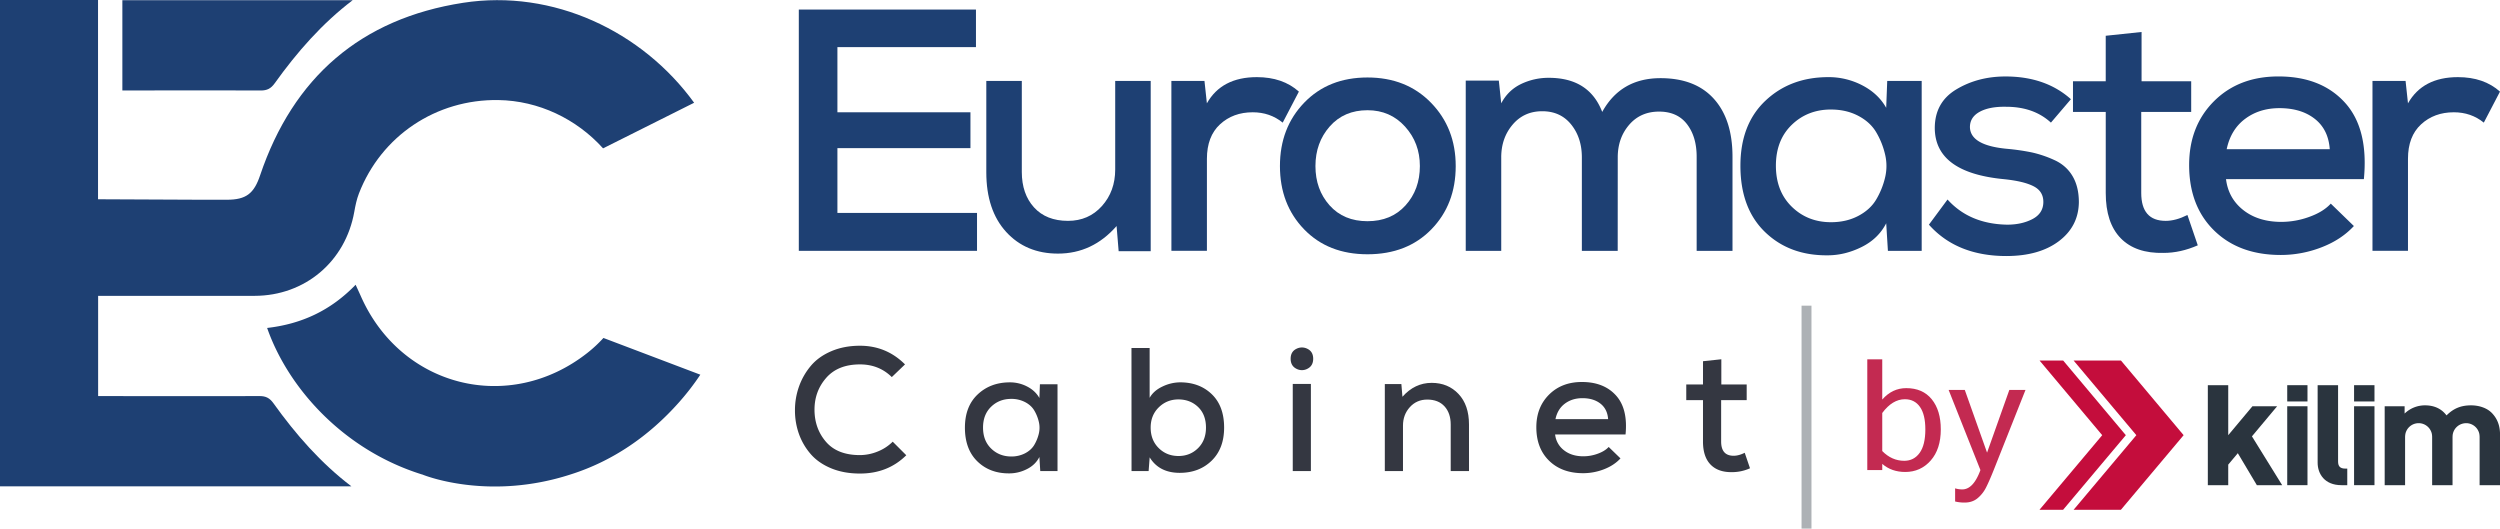
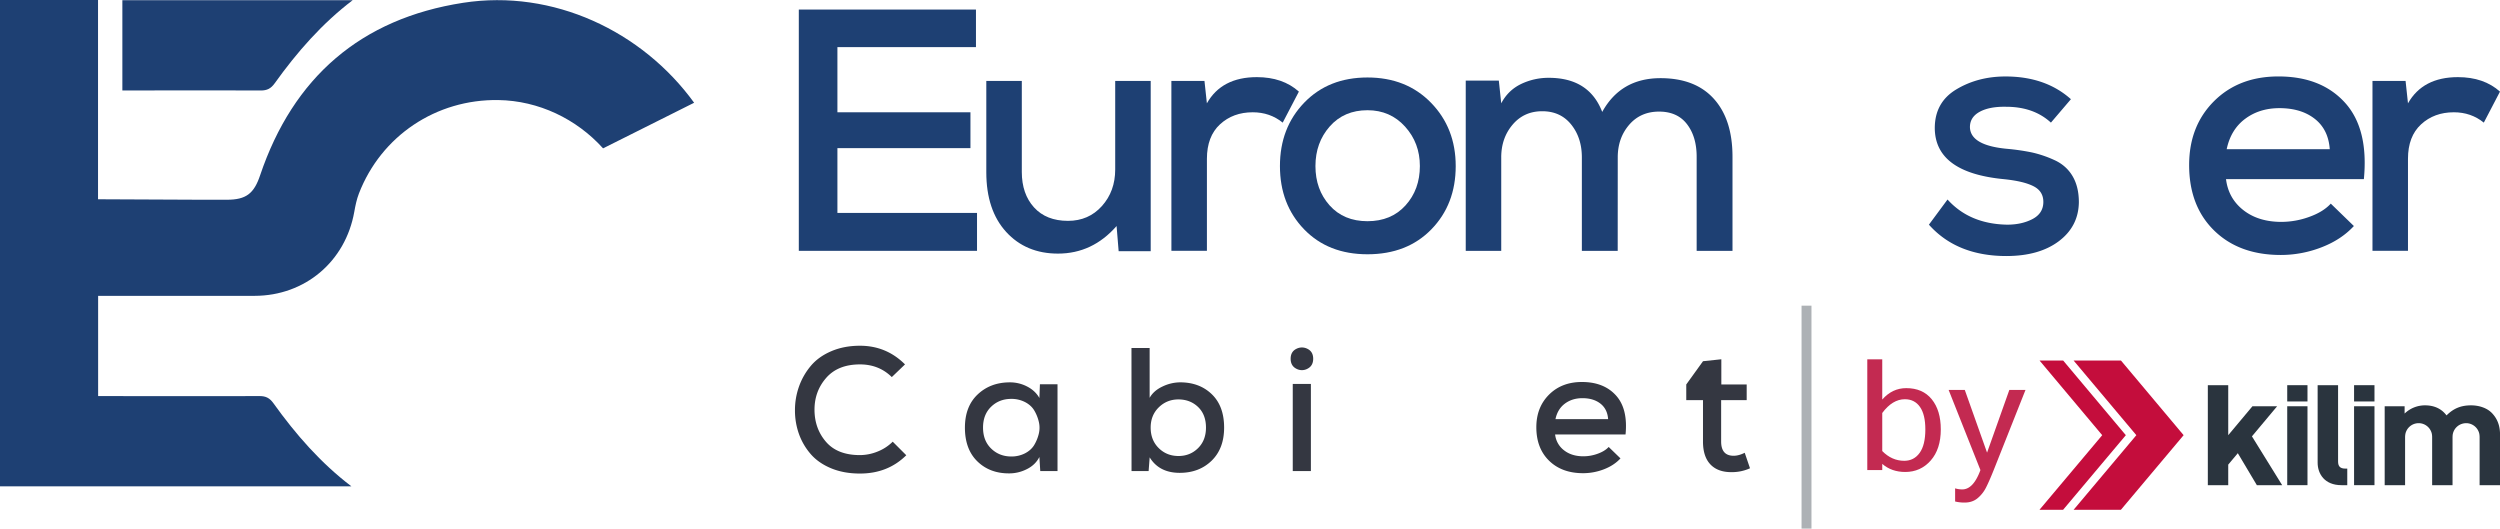
<svg xmlns="http://www.w3.org/2000/svg" viewBox="0 0 4403.68 931.15">
  <defs>
    <style>.cls-1{fill:none;}.cls-2{fill:#c32a51;}.cls-3{fill:#1e4073;}.cls-4{fill:#343741;}.cls-5{fill:#2a343e;}.cls-6{fill:#c40d3c;}.cls-7{fill:#adb1b5;}.cls-8{clip-path:url(#clip-path);}</style>
    <clipPath id="clip-path" transform="translate(0 0)">
      <polygon class="cls-1" points="215.54 162.8 500.1 162.8 624.61 0 215.54 0 215.54 162.8" />
    </clipPath>
  </defs>
  <g id="Layer_2" data-name="Layer 2">
    <g id="Layer_1-2" data-name="Layer 1">
      <path class="cls-2" d="M3315.53,703.79q17.58-20.1,42.28-20.09,29,0,44.93,19.63t15.91,53q0,34.73-17.79,54.88T3356,831.36q-24,0-40.46-14.23V828h-26.37V633h26.37Zm0,90.72q16.88,17.16,38.79,17.17,17,0,27.07-13.91t10.05-41.44q0-26.07-9.48-39.57t-26.53-13.52q-21.9,0-39.9,24.23Z" transform="translate(0 0)" />
      <path class="cls-2" d="M3456.47,862.08q19.53,0,32-34.05l-56-141.14h28.47l39.21,110.41,39.21-110.41h28.47l-56,141.14q-8.1,20.22-13.74,31.2a58,58,0,0,1-14.8,18.49q-9.15,7.51-22.4,7.51a67,67,0,0,1-17-1.87V860.22A42.69,42.69,0,0,0,3456.47,862.08Z" transform="translate(0 0)" />
      <path class="cls-3" d="M1721,375.06v66.78H1407.08v-425h312.05V83H1475.08V197.79h234.34v63.15H1475.08V375.06Z" transform="translate(0 0)" />
      <path class="cls-3" d="M1737.35,142.55h62.53V302.82q0,38.87,21.55,62.53t59.8,23.68q36.42,0,59.8-26.11t23.37-64.34v-156h62.53V442.45h-56.46l-3.64-44.31q-42.49,48.57-103.2,48.57-56.48,0-91.37-38.25t-34.91-105Z" transform="translate(0 0)" />
      <path class="cls-3" d="M2063.35,142.54h58.29l4.25,39.46q26.09-46.12,88-46.13,45.54,0,74.06,25.49L2259.45,216q-22.47-18.22-52.82-18.22Q2172,197.79,2149,219t-23.06,60.7v162.1h-62.54Z" transform="translate(0 0)" />
      <path class="cls-3" d="M2297.39,180.79q42.8-44.31,111.4-44.31t112,44.62q43.39,44.61,43.41,111.4,0,67.38-42.8,111.39t-112.62,44q-69.21,0-111.7-44t-42.5-111.39Q2254.59,225.11,2297.39,180.79Zm111.4,13.36q-41.29,0-66.47,28.54t-25.21,69.81q0,41.28,24.9,69.21t66.78,27.93q41.89,0,67.08-27.93t25.19-69.21q0-40.67-26.09-69.51T2408.79,194.15Z" transform="translate(0 0)" />
      <path class="cls-3" d="M2849.54,441.84H2786.4V277.32q0-34.6-18.82-58t-51-23.38q-32.17,0-52.2,23.67t-20,57.68V441.84h-62.52V141.93h58.27l4.25,40.07q12.13-23,34.91-34a111.36,111.36,0,0,1,48.87-10.93q71,0,94.1,60.1,32.79-59.49,102.61-59.49,61.29,0,94.09,36.43t32.78,102V441.84h-63.13V276.11q0-35.22-17-57.37t-49.18-22.16q-32.78,0-52.81,23.37t-20,57.37Z" transform="translate(0 0)" />
-       <path class="cls-3" d="M3322.47,189.9l1.82-47.36H3385v299.3h-59.5l-3-48.56q-14,27.32-43.41,41.88t-59.8,14.58q-67.38.58-110.49-41.28t-43.1-116.56q0-72.85,44-114.44t110.79-41.59a128,128,0,0,1,60.11,14.57Q3308.5,165,3322.47,189.9Zm-97.14,3q-41.29,0-69.21,27t-27.93,71.95q0,44.93,27.93,72.24t69.21,27.32q26.7,0,47.65-10.93T3304.55,352a137.63,137.63,0,0,0,15.79-38.55,87.49,87.49,0,0,0,0-42.18,137.28,137.28,0,0,0-15.79-38.86q-10.61-17.61-31.57-28.54T3225.33,192.94Z" transform="translate(0 0)" />
      <path class="cls-3" d="M3647.86,174.73,3612.65,216q-30.34-27.91-78.92-27.93-29.14-.6-46.44,8.79t-17.3,27q.59,32.19,65,38.25a391.48,391.48,0,0,1,44,6.37,197.45,197.45,0,0,1,39.47,13.35q21,9.44,32.18,28.24t11.22,46.13q-.6,42.5-35.2,68.6T3534.33,451q-87.42,0-136.59-55.25l32.79-44.31q38.82,43.13,105,44.31,25.49,0,44.31-9.71t19.43-29.14q.59-19.43-16.7-28.54t-52.51-12.74q-121.43-11.54-122-89.85,0-45.53,37.94-68.29t86.5-22.77Q3603,134.66,3647.86,174.73Z" transform="translate(0 0)" />
-       <path class="cls-3" d="M3709.18,63l63.13-6.67v86.82h87.42v54h-88V339.86q0,49.17,43.12,49.17,17.59,0,38.24-10.32l18.22,53.42q-30.39,13.35-60.1,13.35-49.18,1.22-75.6-25.8t-26.4-79.82V197.18H3651.5v-54h57.68Z" transform="translate(0 0)" />
      <path class="cls-3" d="M4163.89,315.57H3921.06q4.23,34,30.65,54.64t67.09,20.64a144.32,144.32,0,0,0,48.87-8.81q24.59-8.78,37.94-23.36l40.67,39.46q-22.47,24.28-57.37,37.63a197.91,197.91,0,0,1-71.33,13.36q-73.45,0-117.47-43.11t-44-115.34q0-68.61,43.71-112.32t113.53-43.7q75.27,0,117.17,46.13T4163.89,315.57Zm-241.62-52.82h181.52q-2.43-34.6-26.41-53.43t-62.23-18.82q-35.22,0-60.41,18.82T3922.27,262.75Z" transform="translate(0 0)" />
      <path class="cls-3" d="M4179.05,142.54h58.3l4.24,39.46q26.1-46.12,88-46.13,45.53,0,74.06,25.49L4375.16,216q-22.47-18.22-52.83-18.22-34.59,0-57.67,21.25t-23.07,60.7v162.1h-62.54Z" transform="translate(0 0)" />
      <path class="cls-4" d="M1572.49,778l23.89,23.9q-32.57,32.25-81.58,32.24-28.54,0-50.86-9.29t-36-25.12a110.93,110.93,0,0,1-20.63-35.36,122.75,122.75,0,0,1-7-41.56,124,124,0,0,1,7.13-42,117.15,117.15,0,0,1,20.78-36.29q13.63-16.29,36.13-25.9t50.4-9.61q46.53,0,79.4,32.88l-23.26,22.32q-22.64-22.33-56.14-22.32-38.77,0-59.55,23.87t-20.47,56.76q.32,32.88,20.47,56t59.55,23.12a83.09,83.09,0,0,0,31-6.2A78.46,78.46,0,0,0,1572.49,778Z" transform="translate(0 0)" />
      <path class="cls-4" d="M1830.86,701.07l.93-24.18h31v152.9h-30.39L1830.86,805q-7.15,14-22.18,21.41a68.18,68.18,0,0,1-30.55,7.44q-34.43.31-56.45-21.08t-22-59.56q0-37.23,22.48-58.45t56.61-21.25a65.28,65.28,0,0,1,30.7,7.44Q1823.72,688.38,1830.86,701.07Zm-49.63,1.56q-21.09,0-35.36,13.8t-14.27,36.75q0,23,14.27,36.91t35.36,14a51.79,51.79,0,0,0,24.35-5.6q10.7-5.58,16.12-14.57a70.85,70.85,0,0,0,8.07-19.7,44.93,44.93,0,0,0,0-21.56,70.33,70.33,0,0,0-8.07-19.83q-5.42-9-16.12-14.58A51.9,51.9,0,0,0,1781.23,702.63Z" transform="translate(0 0)" />
      <path class="cls-4" d="M1993.06,613h32v87.77c4.75-8.49,12.35-15.13,22.8-20a72.52,72.52,0,0,1,30.86-7.29q34.11,0,55.82,20.93t21.71,58.77q0,36.93-22,58.32t-56.13,21.4q-36.3,0-53-27.3l-1.86,24.19h-30.09Zm82.82,90.56q-20.48,0-34.75,14t-14.26,35.67q0,22,14.11,36t34.9,14q20.46,0,34.42-13.81t14-36.13q0-22.95-13.81-36.28T2075.88,703.56Z" transform="translate(0 0)" />
      <path class="cls-4" d="M2283.36,649.44q-9.92-5.13-9.92-17.52t9.92-17.37a21.16,21.16,0,0,1,19.86,0q9.92,5,9.92,17.37t-9.92,17.52A20.56,20.56,0,0,1,2283.36,649.44Zm25.74,26.82h-31.95V829.79h31.95Z" transform="translate(0 0)" />
-       <path class="cls-4" d="M2587.63,829.79h-32.25V747.92q0-20.16-10.87-32.1t-30.39-12q-18.61,0-30.71,13.34t-12.09,32.57v80h-32V676.58h29.16l1.86,22.32q21.71-24.48,51.48-24.5,28.85,0,47.3,19.55t18.46,53.66Z" transform="translate(0 0)" />
      <path class="cls-4" d="M2863.35,765.28H2739.29A40.39,40.39,0,0,0,2755,793.19q13.47,10.56,34.27,10.56a73.41,73.41,0,0,0,25-4.51q12.57-4.5,19.39-11.93l20.78,20.15q-11.49,12.42-29.32,19.24a101.57,101.57,0,0,1-36.44,6.82q-37.53,0-60-22t-22.47-58.93q0-35.05,22.32-57.39t58-22.33q38.46,0,59.87,23.58T2863.35,765.28Zm-123.44-27h92.74q-1.24-17.67-13.49-27.29c-8.18-6.39-18.76-9.62-31.8-9.62-12,0-22.28,3.23-30.86,9.62S2742.4,726.51,2739.91,738.29Z" transform="translate(0 0)" />
-       <path class="cls-4" d="M2999.81,636.26l32.27-3.42v44.37h44.66V704.8h-45v72.88q0,25.13,22,25.12,9,0,19.54-5.25l9.3,27.29a75.86,75.86,0,0,1-30.69,6.81q-25.12.63-38.63-13.18t-13.49-40.79V704.8h-29.46V677.21h29.46Z" transform="translate(0 0)" />
+       <path class="cls-4" d="M2999.81,636.26l32.27-3.42v44.37h44.66V704.8h-45v72.88q0,25.13,22,25.12,9,0,19.54-5.25l9.3,27.29a75.86,75.86,0,0,1-30.69,6.81q-25.12.63-38.63-13.18t-13.49-40.79V704.8h-29.46V677.21Z" transform="translate(0 0)" />
      <path class="cls-5" d="M4064.57,715.61h-35.68v139h35.68Zm0-37.12h-35.68v28.67h35.68Z" transform="translate(0 0)" />
      <path class="cls-5" d="M4134.65,854.65V825.42H4131c-9.21,0-12.55-4.38-12.55-12.56V678.48h-36V815c0,19.66,12.28,39.61,41.82,39.61Z" transform="translate(0 0)" />
      <path class="cls-5" d="M4182.58,715.61h-35.95v139h35.95Zm0-37.12h-35.95v28.67h35.95Z" transform="translate(0 0)" />
      <path class="cls-5" d="M4388.08,726.28C4380,718.63,4366.9,714,4352.69,714c-17.83,0-30.93,5.46-43.21,17.74-8.91-12-22-17.74-37.88-17.74a51.6,51.6,0,0,0-35.94,14.47V715.62h-35.11v139h35.95V770.53a33.91,33.91,0,0,1,.59-6.46,23.82,23.82,0,0,1,20.41-18.48,24.61,24.61,0,0,1,2.95-.19c.38,0,.77,0,1.14,0-.37,0-.75,0-1.1,0h-.11a23.79,23.79,0,0,1,23.23,18.75,35.86,35.86,0,0,1,.54,6.37v84.11h35.93V769.71l.16-3a23.81,23.81,0,0,1,19-20.79,7.06,7.06,0,0,0-.71.11c.27-.07.53-.09.82-.14l-.11,0c.63-.12,1.26-.23,1.91-.3a24.71,24.71,0,0,1,2.94-.19c.38,0,.76,0,1.14,0-.38,0-.75,0-1.13,0H4344a23.8,23.8,0,0,1,23.23,18.75,36.87,36.87,0,0,1,.53,6.37v84.11h36V765.89c0-15.3-4.19-28.42-15.6-39.61" transform="translate(0 0)" />
      <polygon class="cls-6" points="3736.05 635.1 3722.41 635.1 3666.24 635.1 3652.61 635.1 3763.11 766.57 3652.56 898.02 3666.2 898.02 3722.23 898.02 3735.86 898.02 3846.39 766.57 3736.05 635.1" />
      <polygon class="cls-6" points="3634.23 635.1 3620.6 635.1 3592.64 635.1 3702.99 766.57 3592.45 898.02 3620.43 898.02 3634.06 898.02 3744.6 766.57 3634.23 635.1" />
      <polygon class="cls-5" points="4011.09 715.61 3967.62 715.61 3924.97 766.56 3924.97 678.49 3889.03 678.49 3889.03 854.65 3924.97 854.65 3924.97 818.41 3941.85 798.27 3975.41 854.65 4019.99 854.65 3966.73 768.62 4011.09 715.61" />
      <rect class="cls-7" x="3173.38" y="538.43" width="17.47" height="392.71" />
-       <path class="cls-3" d="M1062.94,595.31a234.68,234.68,0,0,1-28.67,26.63C896.79,729.81,706.85,682.2,635.87,522.3c-2.82-6.34-5.76-12.63-9.45-20.7-43.7,45.21-95.06,69.1-155.88,76.08,37,105.87,134.54,214.94,272.81,258.06h.44c.11,0,.22.15.33.19,7.12,2.9,118.25,45.83,260.27,0h0c73.83-23.17,138.27-67.09,191.71-127.33A441.57,441.57,0,0,0,1233.61,660Z" transform="translate(0 0)" />
      <path class="cls-3" d="M815.76,4.93c-180,27.88-299.28,131.18-357.62,304-10.83,32.1-24.53,42.88-58.62,42.93-14.17,0-28.33,0-42.49,0L173,351l-.32,0V331.78q0-65.05,0-130.11c0-4.75,0-8.23,0-11.25V0C115.23,0,57.16,0,0,0V856.69H619c-54-41.08-98.07-91.52-137.33-146.35-6.63-9.26-13.43-12.74-24.63-12.69q-33.61.14-67.23.18-28.21,0-56.42,0-70.77,0-141.53-.14h-19c0-59.35,0-117.35,0-176.54l194.21.05v-.08c27.19,0,54.38.06,81.58,0,88.74-.22,159.94-60.6,175.42-148,1.93-10.88,4.18-21.94,8.14-32.19,39.31-101.68,136.06-166.37,245.59-164.69,71,1.09,137.77,33.21,184.51,85.08L1222.68,181C1131.39,55,974.33-19.63,815.76,4.93Z" transform="translate(0 0)" />
      <g class="cls-8">
        <path class="cls-3" d="M817.92,852.14c-180-27.88-299.27-131.18-357.61-304-10.84-32.09-24.53-42.87-58.63-42.92-14.16,0-28.32,0-42.49,0l-184,.9-.32,0v19.18q0,65.06,0,130.11c0,4.75.05,8.23.05,11.25V857c-57.51,0-115.57,0-172.73,0V.38h619c-54,41.08-98.07,91.52-137.33,146.35-6.63,9.26-13.43,12.74-24.63,12.69q-33.62-.13-67.23-.18-28.22,0-56.43,0-70.75,0-141.53.14c-6.38,0-12.71,0-19,0,0,59.35,0,117.35,0,176.54l194.2-.05v.08c27.19,0,54.39-.06,81.58,0,88.75.22,160,60.6,175.43,148,1.92,10.88,4.18,21.94,8.14,32.19C673.68,617.82,770.43,682.51,880,680.83c71-1.09,137.77-33.21,184.51-85.08L1224.84,676C1133.55,802,976.49,876.7,817.92,852.14Z" transform="translate(0 0)" />
      </g>
    </g>
  </g>
</svg>